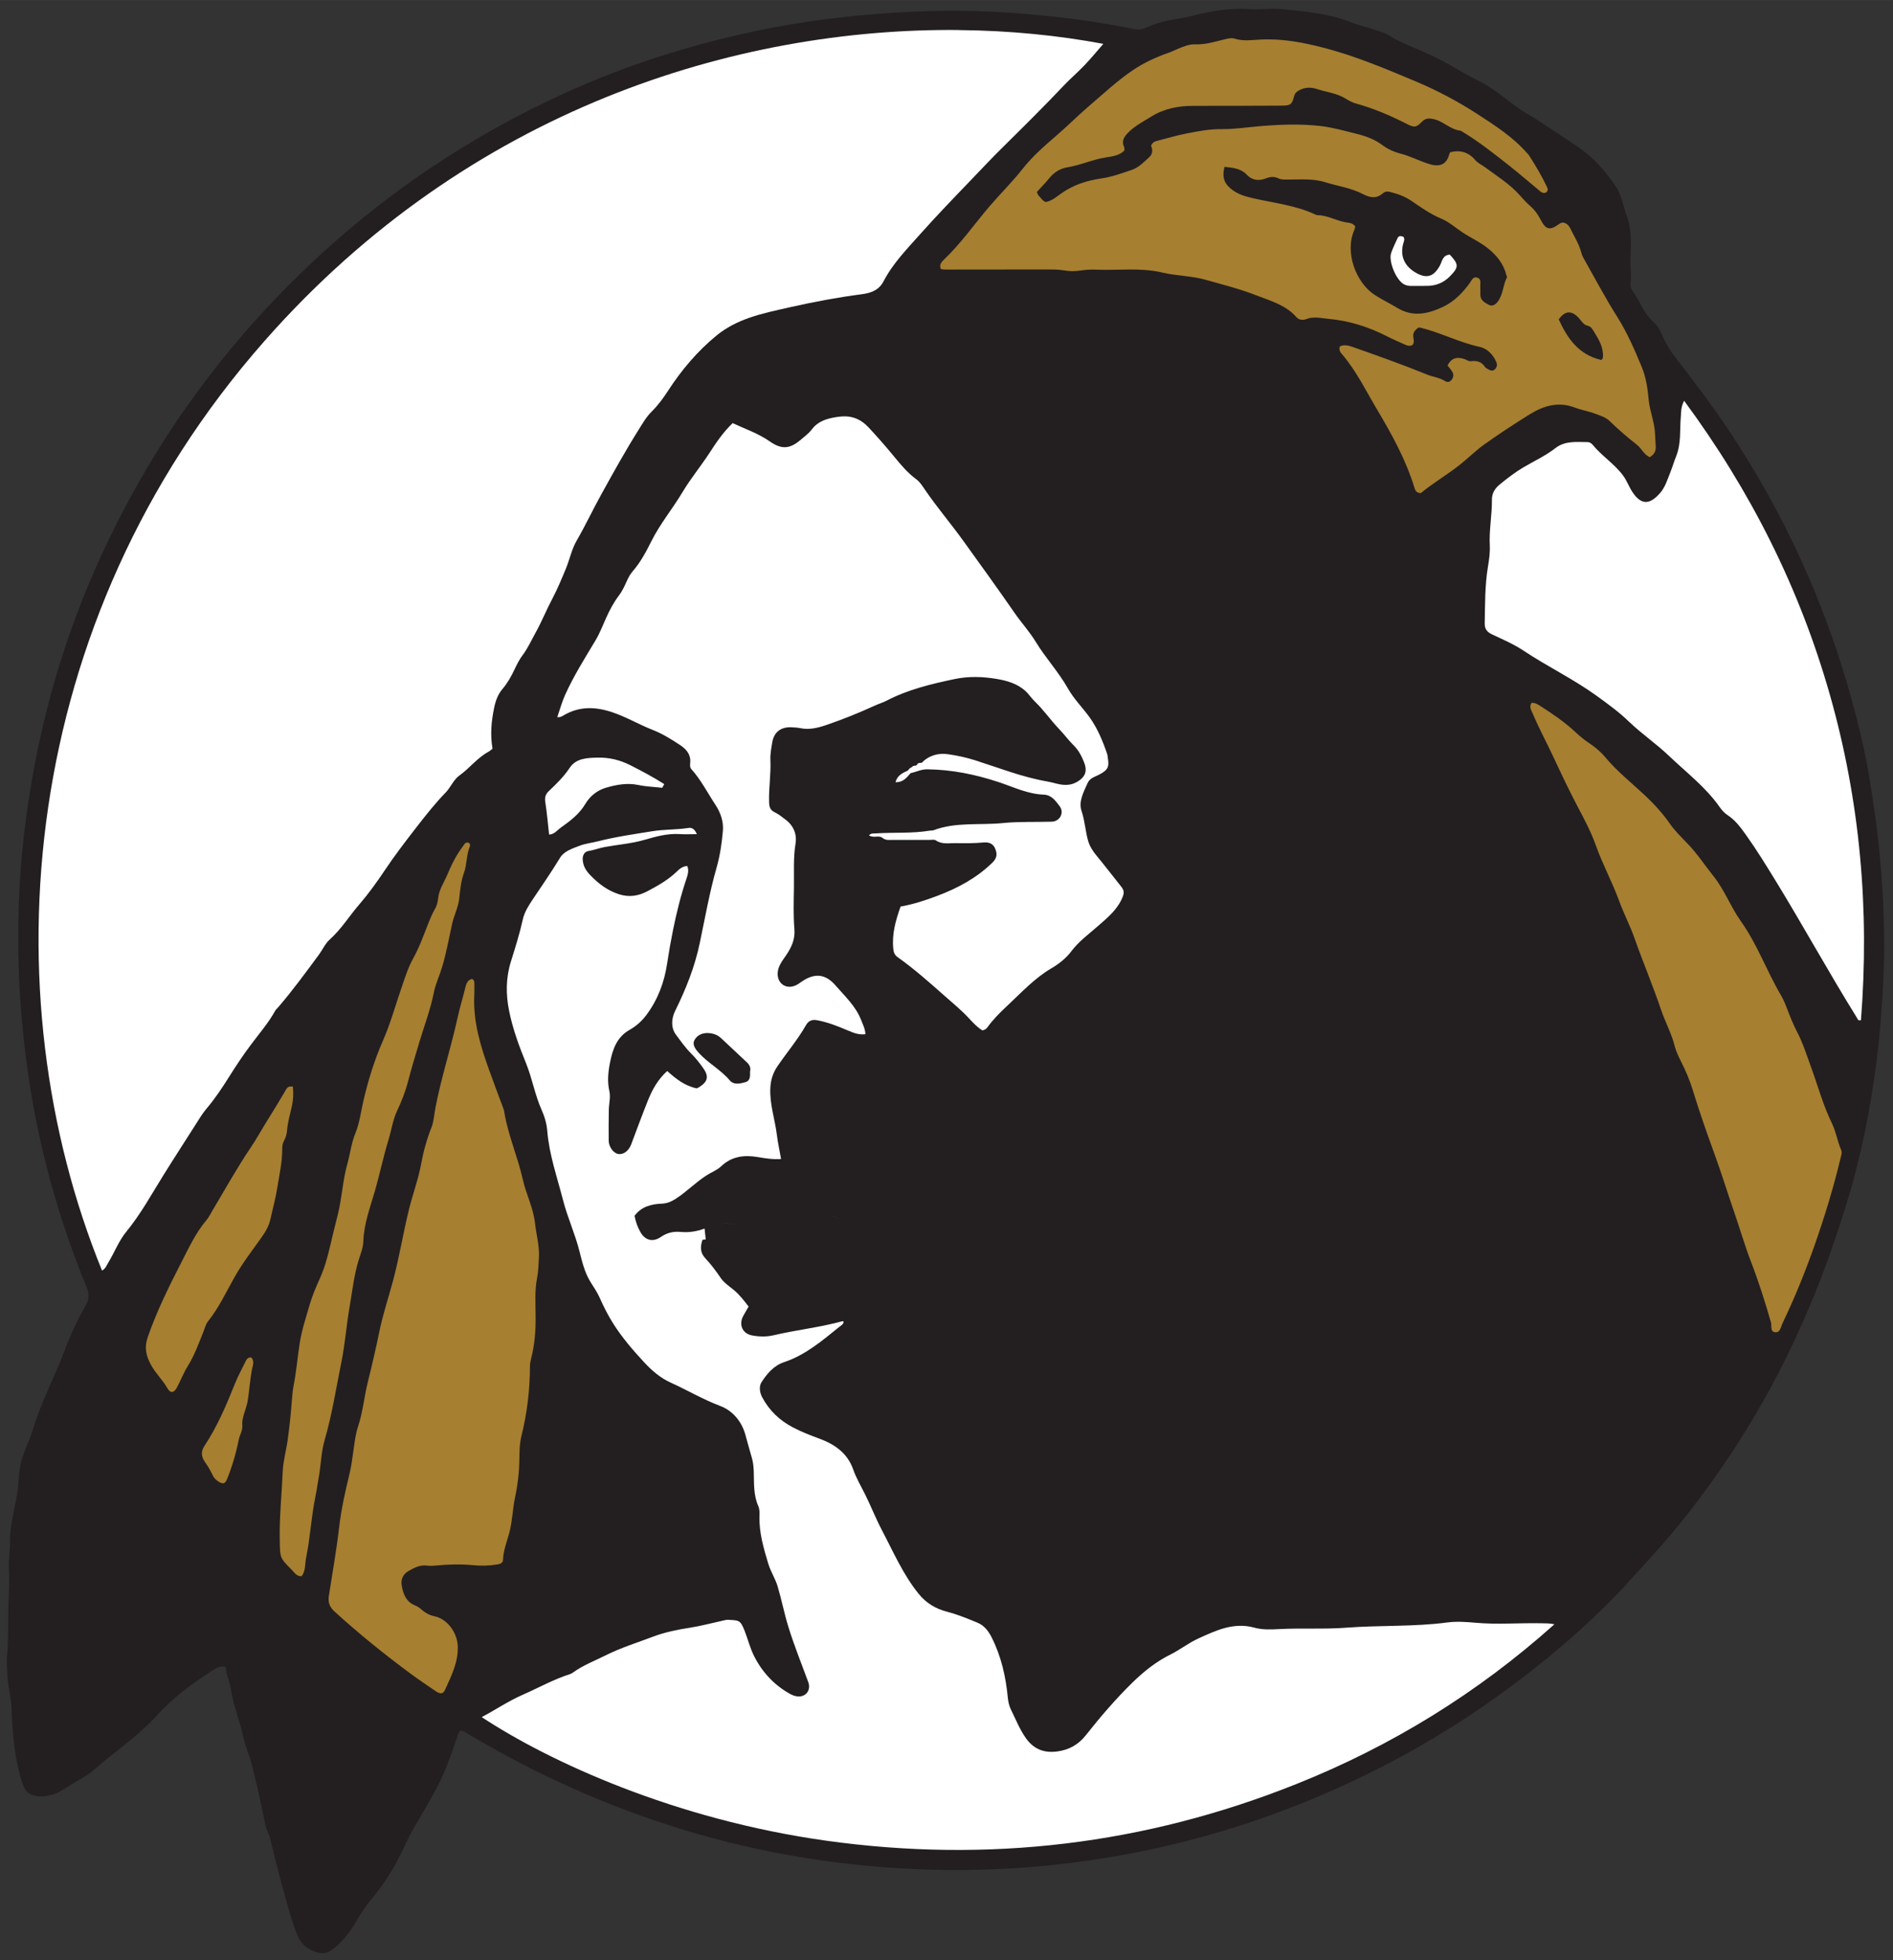
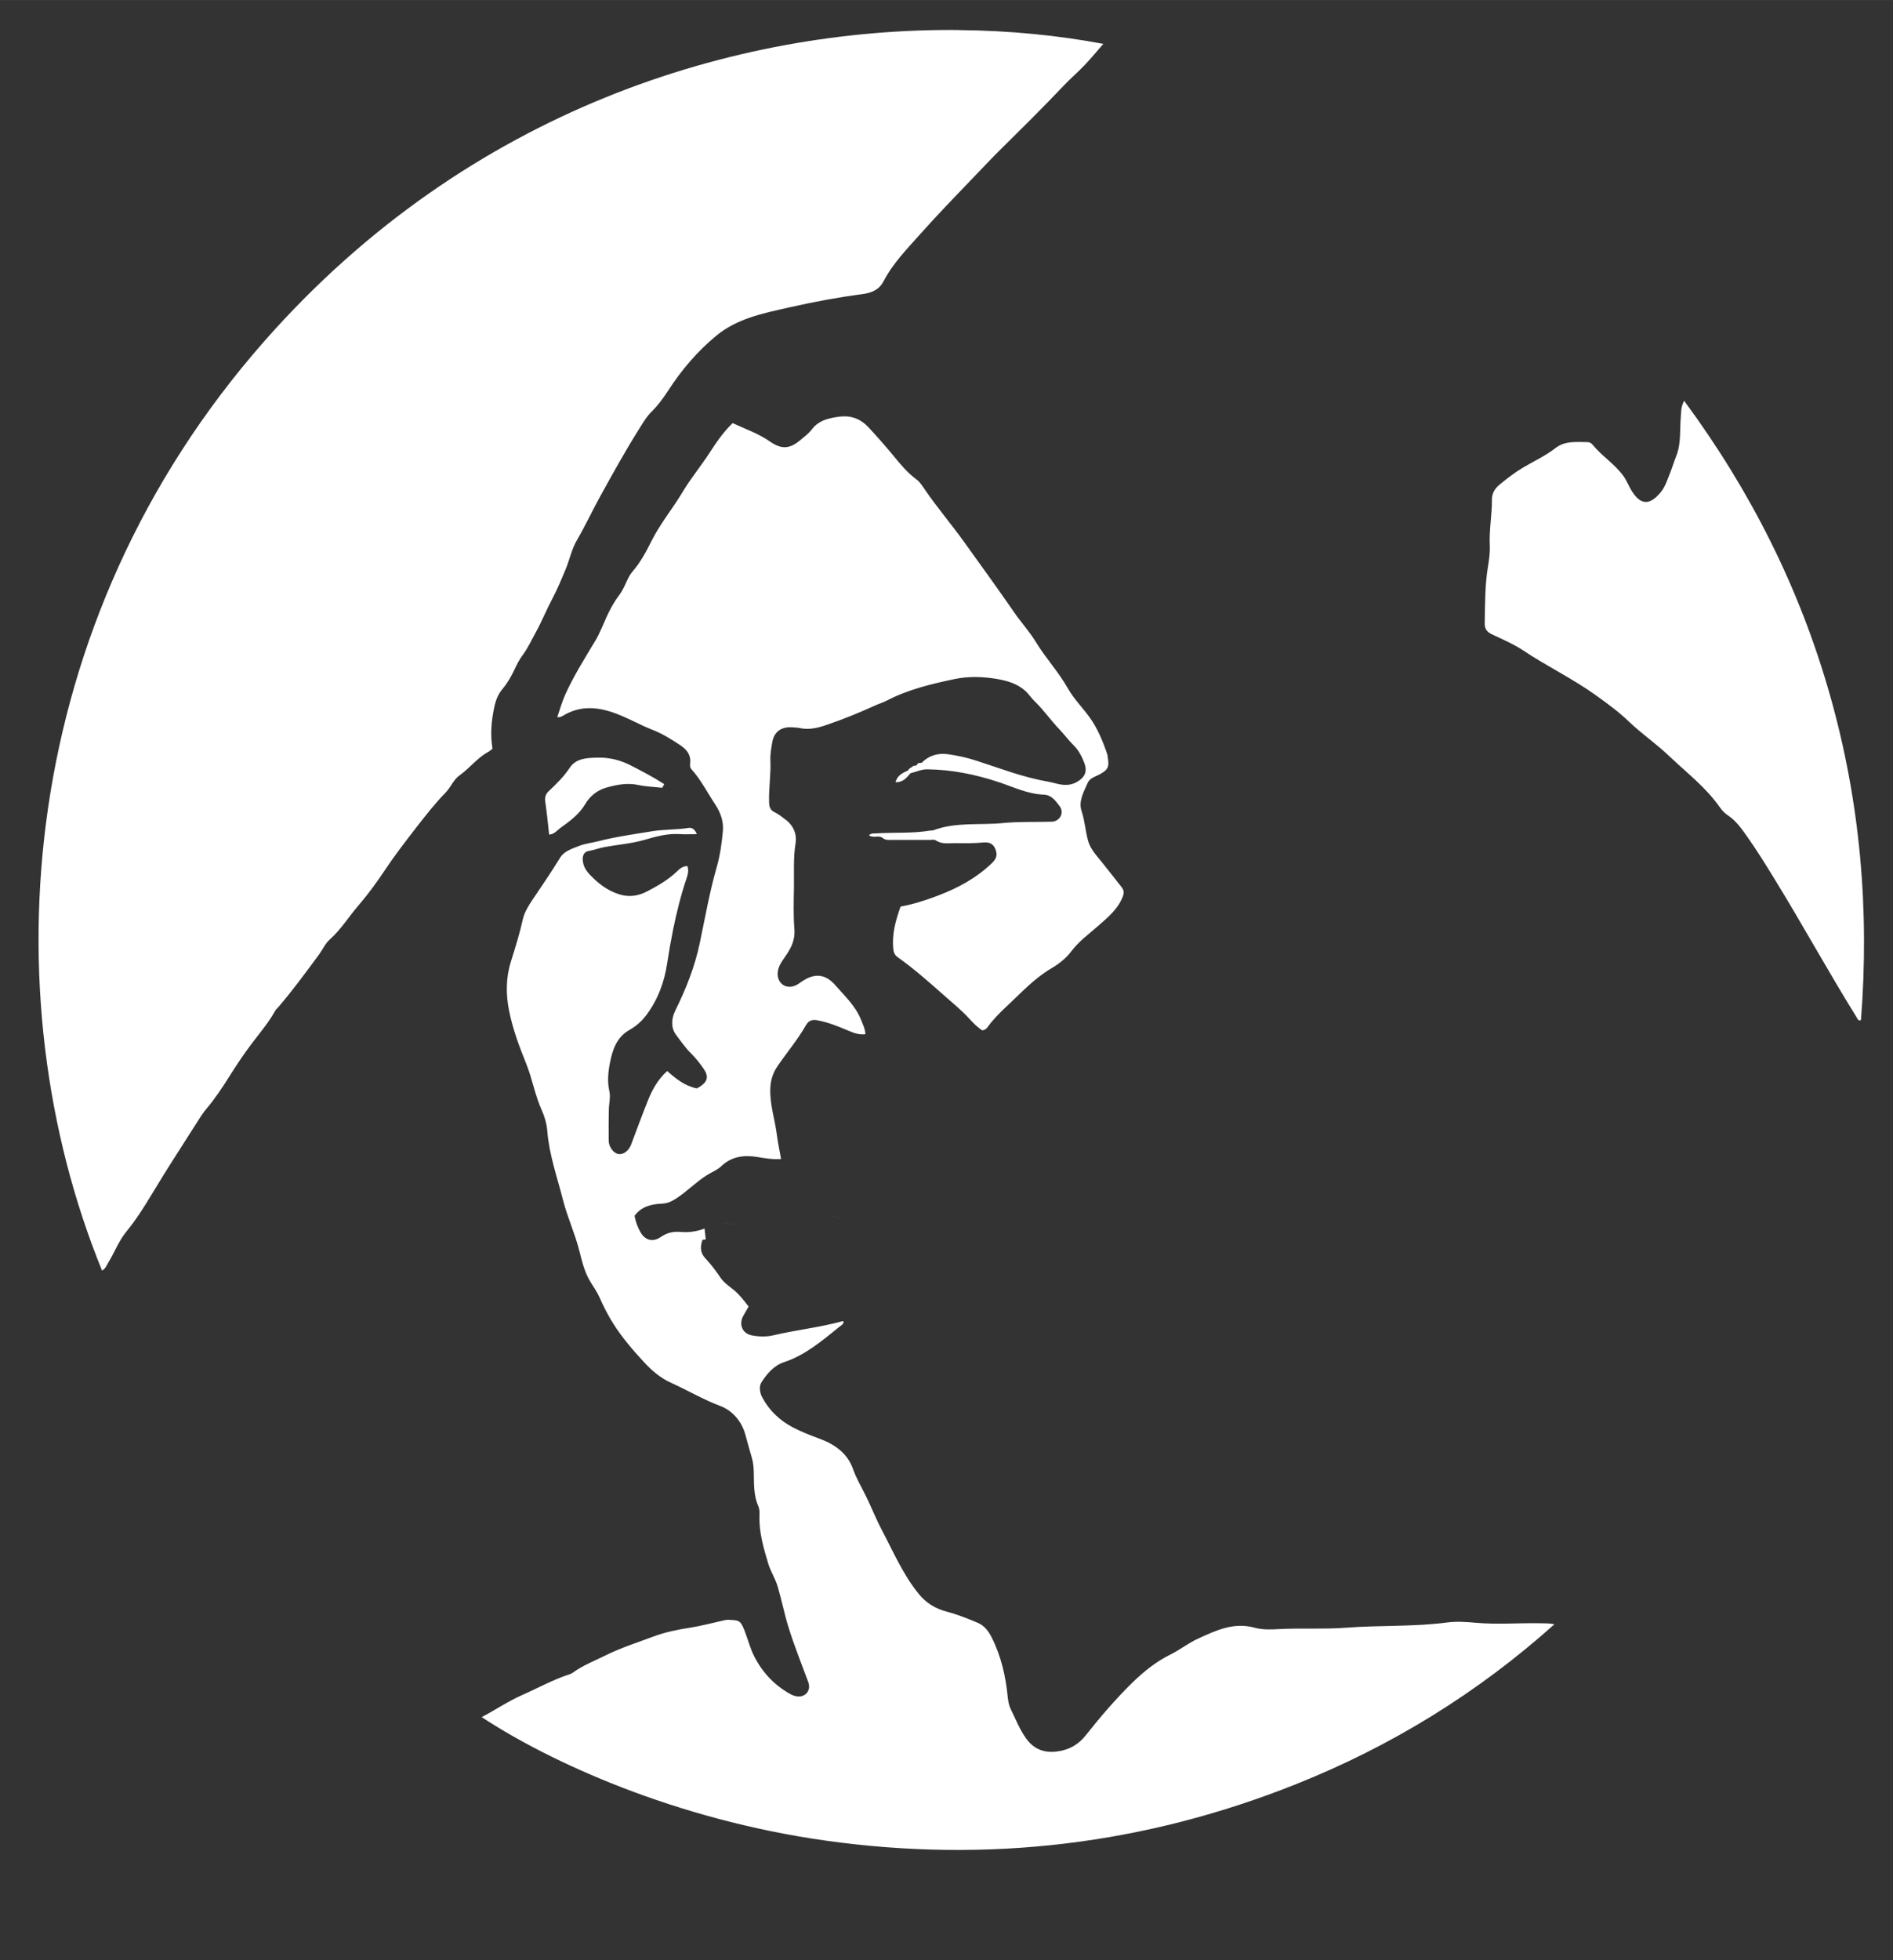
<svg xmlns="http://www.w3.org/2000/svg" height="250.46" viewBox="0 0 242 250.455" width="242">
  <rect x="0" y="0" width="242" height="250.455" fill="#333333" stroke="none" />
  <g transform="matrix(1.25 0 0 -1.25 -324.23 265.94)">
    <g transform="matrix(2.149 0 0 2.149 -407.64 -127.71)">
-       <path d="m399.68 119.24c0.257-1.996 0.383-4 0.374-6.007-0.006-1.18-0.082-2.359-0.178-3.536-0.196-2.388-0.597-4.741-1.194-7.059-0.286-1.114-0.643-2.207-1.014-3.297-0.451-1.331-0.969-2.632-1.536-3.913-1.52-3.421-3.464-6.586-5.817-9.493-0.564-0.699-1.17-1.366-1.774-2.033-0.546-0.599-1.087-1.204-1.664-1.773-1.809-1.791-3.78-3.392-5.876-4.839-2.12-1.464-4.356-2.721-6.698-3.791-3.36-1.534-6.855-2.643-10.493-3.299-3.05-0.551-6.123-0.789-9.218-0.695-3.97 0.122-7.868 0.732-11.677 1.895-3.606 1.099-7.018 2.63-10.255 4.559-0.111 0.067-0.214 0.159-0.355 0.154-0.1-0.063-0.114-0.167-0.148-0.265-0.295-0.894-0.615-1.781-1.068-2.611-0.333-0.608-0.682-1.205-1.033-1.802-0.277-0.472-0.477-0.98-0.734-1.462-0.364-0.684-0.787-1.316-1.279-1.906-0.266-0.32-0.49-0.664-0.697-1.022-0.297-0.514-0.658-0.976-1.138-1.338-0.229-0.17-0.442-0.23-0.73-0.141-0.475 0.144-0.788 0.411-0.967 0.884-0.285 0.746-0.484 1.515-0.695 2.282-0.201 0.74-0.388 1.483-0.567 2.228-0.054 0.231-0.178 0.43-0.228 0.665-0.201 0.963-0.408 1.928-0.652 2.882-0.113 0.439-0.307 0.861-0.403 1.308-0.161 0.762-0.472 1.484-0.586 2.261-0.052 0.358-0.224 0.695-0.25 1.059-0.236 0.083-0.41-0.024-0.563-0.12-0.974-0.616-1.899-1.287-2.686-2.15-0.564-0.617-1.216-1.161-1.88-1.678-0.349-0.272-0.695-0.549-1.026-0.843-0.39-0.348-0.85-0.586-1.292-0.852-0.275-0.167-0.528-0.372-0.861-0.438-0.22-0.045-0.423-0.091-0.652-0.056-0.427 0.065-0.571 0.196-0.706 0.595-0.396 1.172-0.477 2.383-0.529 3.605-0.02 0.497-0.157 0.987-0.189 1.488-0.022 0.353-0.049 0.702-0.016 1.053 0.074 0.78 0.031 1.562 0.057 2.34 0.022 0.59 0.063 1.176 0.022 1.769-0.027 0.405 0.067 0.819 0.058 1.233-0.021 0.889 0.282 1.732 0.379 2.604 0.033 0.318 0.042 0.64 0.096 0.958 0.111 0.648 0.438 1.216 0.623 1.835 0.388 1.286 1.031 2.469 1.499 3.722 0.277 0.749 0.619 1.464 1.011 2.157 0.153 0.272 0.168 0.524 0.042 0.832-1.218 2.974-2.113 6.042-2.641 9.216-0.242 1.455-0.412 2.917-0.516 4.392-0.124 1.783-0.135 3.567-0.044 5.35 0.118 2.287 0.43 4.551 0.902 6.793 0.647 3.074 1.615 6.042 2.915 8.902 1.164 2.561 2.55 4.996 4.175 7.295 1.316 1.861 2.763 3.612 4.347 5.247 2.61 2.697 5.504 5.043 8.708 7.007 3.038 1.862 6.24 3.355 9.635 4.423 2.314 0.729 4.669 1.274 7.072 1.618 1.696 0.242 3.401 0.388 5.112 0.454 1.36 0.054 2.723 0.035 4.077-0.051 2.047-0.13 4.083-0.376 6.096-0.788 0.211-0.042 0.39-0.018 0.594 0.074 0.48 0.222 0.996 0.34 1.523 0.42 0.419 0.063 0.829 0.188 1.247 0.273 0.701 0.146 1.403 0.231 2.126 0.183 0.512-0.035 1.033 0.05 1.541-0.002 1.106-0.112 2.229-0.203 3.268-0.613 0.555-0.218 1.135-0.329 1.684-0.553 0.168-0.068 0.296-0.187 0.453-0.266 0.39-0.2 0.796-0.36 1.198-0.532 0.652-0.278 1.279-0.607 1.885-0.974 0.364-0.222 0.756-0.394 1.129-0.605 0.595-0.334 1.105-0.782 1.656-1.174 0.255-0.181 0.525-0.327 0.788-0.491 0.671-0.425 1.325-0.874 1.987-1.311 0.741-0.488 1.33-1.149 1.833-1.889 0.309-0.454 0.375-0.985 0.556-1.48 0.233-0.641 0.185-1.307 0.161-1.961-0.015-0.412 0.058-0.823 0-1.235-0.02-0.146 0.074-0.286 0.157-0.408 0.316-0.462 0.498-1.011 0.943-1.392 0.286-0.244 0.388-0.614 0.556-0.935 0.109-0.209 0.226-0.413 0.37-0.599 0.532-0.688 1.059-1.381 1.577-2.081 0.728-0.989 1.406-2.006 2.044-3.052 2.46-4.028 4.214-8.345 5.303-12.935 0.334-1.406 0.56-2.835 0.746-4.269" fill="#231f20" />
-       <path d="m72.748 1.756c-0.101 0.011-0.207 0.036-0.309 0.061-0.57 0.136-1.133 0.319-1.727 0.295-0.386-0.014-0.719 0.135-1.059 0.273-0.17 0.069-0.333 0.157-0.506 0.217-0.77 0.266-1.502 0.601-2.178 1.06-0.948 0.646-1.781 1.433-2.652 2.174-0.64 0.55-1.232 1.151-1.875 1.701-0.711 0.613-1.431 1.24-2.006 1.973-0.615 0.781-1.324 1.475-1.969 2.228-0.904 1.058-1.703 2.212-2.721 3.178-0.142 0.136-0.288 0.301-0.18 0.555 0.081 0.01 0.17 0.031 0.258 0.031 1.994-0.001 3.987-0.006 5.982-0.006 0.35 0 0.706-0.006 1.049 0.051 0.335 0.059 0.668 0.066 0.992 0.016 0.314-0.046 0.622-0.071 0.934-0.055 1.321 0.058 2.651-0.139 3.969 0.174 0.85 0.203 1.738 0.188 2.594 0.436 0.985 0.282 1.98 0.526 2.936 0.898 0.864 0.338 1.794 0.579 2.445 1.322 0.155 0.174 0.4 0.18 0.574 0.111 0.436-0.175 0.879-0.055 1.293-0.02 1.235 0.109 2.415 0.476 3.523 1.045 0.343 0.177 0.7 0.324 1.051 0.486 0.155 0.071 0.31 0.116 0.469 0.018 0.128-0.176 0.033-0.361 0.031-0.541 0-0.234 0.147-0.365 0.309-0.482 0.046 0 0.083-0.008 0.119 0.002 1.198 0.289 2.299 0.877 3.512 1.139 0.453 0.096 0.801 0.442 1 0.895 0.081 0.182 0.035 0.332-0.09 0.451-0.126 0.12-0.279 0.055-0.41-0.021-0.062-0.037-0.135-0.075-0.174-0.133-0.198-0.301-0.479-0.382-0.816-0.338-0.159 0.021-0.278-0.087-0.414-0.131-0.476-0.152-0.783-0.029-0.994 0.387 0.098 0.128 0.212 0.25 0.293 0.393 0.084 0.155 0.063 0.319-0.057 0.465-0.114 0.141-0.256 0.149-0.393 0.064-0.335-0.211-0.732-0.244-1.088-0.393-1.433-0.584-2.894-1.1-4.352-1.615-0.264-0.092-0.554-0.184-0.812-0.043-0.069 0.245 0.06 0.372 0.164 0.494 0.839 0.991 1.404 2.162 2.061 3.266 0.885 1.484 1.72 3.001 2.227 4.67 0.046 0.152 0.118 0.27 0.363 0.289 0.714-0.59 1.557-1.082 2.322-1.685 0.507-0.398 0.965-0.862 1.49-1.234 0.871-0.619 1.766-1.204 2.672-1.768 0.824-0.511 1.705-0.775 2.68-0.402 0.393 0.15 0.82 0.218 1.215 0.365 0.305 0.115 0.633 0.212 0.873 0.449 0.511 0.504 1.06 0.964 1.619 1.408 0.273 0.22 0.406 0.576 0.754 0.729 0.245-0.15 0.374-0.347 0.355-0.639-0.02-0.294-0.028-0.589-0.051-0.883-0.051-0.646-0.309-1.248-0.369-1.893-0.062-0.66-0.154-1.326-0.408-1.938-0.43-1.036-0.873-2.061-1.48-3.019-0.716-1.133-1.343-2.325-2.004-3.494-0.062-0.111-0.1-0.235-0.135-0.357-0.129-0.487-0.411-0.903-0.621-1.352-0.079-0.164-0.219-0.352-0.451-0.375-0.04 0.006-0.079 0.015-0.119 0.02-0.046 0.03-0.095 0.056-0.139 0.086-0.525 0.376-0.761 0.321-1.066-0.268-0.165-0.315-0.359-0.592-0.627-0.824-0.209-0.182-0.4-0.384-0.58-0.594-0.608-0.7-1.395-1.18-2.127-1.723-0.189-0.139-0.415-0.237-0.57-0.422-0.4-0.471-0.898-0.598-1.473-0.459-0.029 0.05-0.054 0.081-0.061 0.113-0.151 0.601-0.547 0.778-1.133 0.609-0.603-0.174-1.155-0.477-1.76-0.635-0.4-0.102-0.769-0.269-1.096-0.514-0.469-0.349-1.006-0.538-1.562-0.674-0.691-0.171-1.375-0.367-2.094-0.453-1.196-0.138-2.39-0.092-3.584 0.004-0.767 0.062-1.53 0.188-2.307 0.18-0.7-0.01-1.391 0.121-2.074 0.254-0.594 0.113-1.175 0.291-1.762 0.441-0.144 0.036-0.282 0.081-0.371 0.295 0.097 0.207 0.118 0.465-0.099 0.669-0.324 0.297-0.633 0.627-1.061 0.769-0.591 0.201-1.178 0.414-1.805 0.504-0.841 0.122-1.637 0.372-2.353 0.875-0.291 0.203-0.582 0.462-0.949 0.527-0.194-0.076-0.283-0.251-0.418-0.377-0.048-0.046-0.064-0.126-0.107-0.221 0.26-0.286 0.529-0.561 0.771-0.857 0.275-0.333 0.646-0.545 1.033-0.607 0.786-0.125 1.51-0.467 2.295-0.59 0.384-0.06 0.807-0.109 1.103-0.406 0-0.081 0.017-0.148-0.004-0.191-0.161-0.355-0.052-0.582 0.223-0.867 0.411-0.42 0.915-0.673 1.397-0.971 0.757-0.471 1.598-0.631 2.481-0.631 1.756 0 3.511-0.004 5.266-0.014 0.516 0 0.617-0.072 0.732-0.543 0.046-0.18 0.135-0.273 0.295-0.363 0.351-0.199 0.725-0.195 1.072-0.08 0.57 0.19 1.185 0.244 1.717 0.576 0.175 0.111 0.372 0.221 0.592 0.281 1.051 0.291 2.048 0.715 3.019 1.209 0.46 0.236 0.562 0.234 0.918-0.125 0.196-0.196 0.373-0.213 0.641-0.164 0.613 0.109 1.038 0.641 1.664 0.701 1.045 0.618 1.991 1.372 2.941 2.121 0.605 0.479 1.187 0.986 1.783 1.478 0.028 0.025 0.055 0.048 0.088 0.064 0.087 0.044 0.184 0.058 0.266 0.004 0.11-0.069 0.115-0.196 0.066-0.295-0.319-0.68-0.703-1.32-1.111-1.951-0.02-0.03-0.052-0.053-0.078-0.08-0.834-0.954-1.891-1.637-2.936-2.314-1.171-0.76-2.412-1.42-3.705-1.963-1.764-0.738-3.527-1.486-5.379-1.973-1.258-0.33-2.531-0.581-3.86-0.51-0.495 0.025-1.019 0.107-1.527-0.055-0.091-0.029-0.19-0.031-0.291-0.02zm17.959 39.508c-0.164 0.242-0.01 0.449 0.082 0.664 0.357 0.848 0.797 1.658 1.188 2.492 0.476 1.016 0.954 2.034 1.478 3.027 0.395 0.749 0.793 1.49 1.078 2.295 0.399 1.125 0.976 2.176 1.385 3.301 0.273 0.752 0.657 1.478 0.92 2.231 0.5 1.421 1.09 2.809 1.572 4.236 0.247 0.729 0.623 1.403 0.811 2.156 0.081 0.314 0.226 0.618 0.373 0.912 0.274 0.54 0.516 1.097 0.691 1.672 0.393 1.285 0.835 2.552 1.295 3.811 0.419 1.141 0.772 2.299 1.17 3.447 0.343 0.989 0.632 1.999 1.008 2.977 0.458 1.185 0.84 2.395 1.191 3.615 0.06 0.206-0.069 0.565 0.268 0.584 0.285 0.018 0.316-0.316 0.412-0.521 0.726-1.514 1.357-3.066 1.914-4.648 0.61-1.74 1.147-3.499 1.572-5.293 0.033-0.129 0.067-0.244 0.01-0.373-0.225-0.506-0.296-1.065-0.541-1.566-0.529-1.073-0.837-2.23-1.246-3.348-0.259-0.708-0.483-1.432-0.832-2.102-0.215-0.41-0.387-0.835-0.551-1.264-0.12-0.31-0.239-0.625-0.406-0.91-0.851-1.436-1.407-3.029-2.387-4.406-0.603-0.845-0.963-1.847-1.623-2.672-0.517-0.645-0.965-1.338-1.545-1.94-0.365-0.381-0.755-0.752-1.062-1.195-0.432-0.621-0.95-1.185-1.5-1.699-0.794-0.741-1.648-1.417-2.348-2.258-0.285-0.339-0.627-0.618-1.002-0.865-0.289-0.191-0.554-0.425-0.809-0.66-0.626-0.58-1.329-1.052-2.043-1.512-0.151-0.098-0.313-0.199-0.523-0.188zm-63.271 8.303c-0.182-0.019-0.232 0.138-0.318 0.25-0.395 0.52-0.678 1.106-0.926 1.697-0.185 0.436-0.469 0.846-0.525 1.33-0.028 0.242-0.068 0.459-0.195 0.674-0.147 0.25-0.262 0.521-0.369 0.791-0.291 0.726-0.544 1.469-0.928 2.152-0.325 0.585-0.511 1.219-0.729 1.848-0.346 1.008-0.627 2.031-1.057 3.014-0.511 1.16-0.888 2.369-1.174 3.609-0.15 0.645-0.226 1.313-0.479 1.928-0.242 0.586-0.306 1.213-0.475 1.815-0.275 0.975-0.319 1.993-0.559 2.975-0.161 0.661-0.332 1.318-0.484 1.98-0.144 0.624-0.32 1.246-0.586 1.84-0.231 0.517-0.46 1.038-0.617 1.588-0.217 0.757-0.469 1.497-0.59 2.287-0.13 0.834-0.198 1.681-0.361 2.512-0.069 0.351-0.091 0.728-0.121 1.096-0.055 0.711-0.136 1.424-0.232 2.133-0.084 0.62-0.265 1.231-0.293 1.853-0.059 1.379-0.208 2.756-0.178 4.143 0.021 1.005-0.004 1.011 0.713 1.725 0.16 0.163 0.289 0.4 0.59 0.381 0.249-0.328 0.189-0.738 0.266-1.105 0.247-1.19 0.301-2.408 0.547-3.598 0.081-0.395 0.136-0.798 0.207-1.193 0.129-0.744 0.143-1.503 0.355-2.231 0.439-1.502 0.672-3.05 0.984-4.58 0.224-1.093 0.303-2.215 0.494-3.314 0.16-0.921 0.258-1.859 0.533-2.76 0.114-0.367 0.272-0.743 0.283-1.119 0.035-1.049 0.403-2.024 0.688-3.004 0.291-1.008 0.502-2.035 0.807-3.037 0.177-0.58 0.263-1.199 0.518-1.74 0.261-0.551 0.485-1.119 0.635-1.691 0.207-0.8 0.446-1.588 0.684-2.381 0.294-0.978 0.663-1.938 0.861-2.945 0.104-0.526 0.342-1.01 0.494-1.522 0.256-0.848 0.404-1.716 0.598-2.576 0.114-0.504 0.359-0.969 0.418-1.484 0.055-0.514 0.1-1.024 0.277-1.514 0.19-0.515 0.142-1.089 0.359-1.602 0.03-0.076 0.007-0.184-0.115-0.223zm0.248 8.109c-0.312 0.065-0.37 0.364-0.428 0.609-0.134 0.555-0.308 1.1-0.428 1.652-0.393 1.812-0.977 3.578-1.328 5.4-0.076 0.398-0.094 0.816-0.24 1.185-0.289 0.724-0.484 1.46-0.625 2.225-0.166 0.885-0.486 1.738-0.703 2.611-0.344 1.39-0.571 2.813-0.936 4.197-0.273 1.03-0.617 2.041-0.832 3.09-0.203 0.991-0.431 1.976-0.676 2.957-0.224 0.894-0.301 1.818-0.592 2.693-0.152 0.458-0.204 0.934-0.271 1.41-0.069 0.471-0.126 0.949-0.24 1.414-0.251 1.035-0.484 2.068-0.609 3.133-0.159 1.367-0.4 2.729-0.613 4.09-0.061 0.376 0.025 0.66 0.322 0.934 1.446 1.319 2.967 2.543 4.537 3.707 0.49 0.36 0.996 0.703 1.5 1.043 0.273 0.182 0.433 0.169 0.547-0.078 0.376-0.836 0.804-1.655 0.758-2.623-0.034-0.785-0.619-1.598-1.389-1.758-0.29-0.06-0.515-0.185-0.725-0.363-0.13-0.109-0.254-0.213-0.414-0.275-0.556-0.212-0.73-0.716-0.809-1.221-0.049-0.318 0.072-0.64 0.418-0.836 0.344-0.194 0.674-0.368 1.09-0.316 0.18 0.024 0.37 0.015 0.553-0.004 0.728-0.071 1.456-0.09 2.186-0.02 0.476 0.044 0.955 0.038 1.432-0.041 0.177-0.028 0.343-0.079 0.352-0.283 0.021-0.559 0.234-1.076 0.375-1.607 0.185-0.698 0.196-1.418 0.344-2.119 0.158-0.743 0.244-1.488 0.254-2.248 0.006-0.46 0.01-0.932 0.121-1.373 0.339-1.365 0.504-2.745 0.508-4.15 0-0.169 0.035-0.327 0.076-0.488 0.206-0.809 0.269-1.626 0.262-2.465-0.006-0.77-0.062-1.546 0.088-2.314 0.076-0.395 0.085-0.805 0.107-1.209 0.041-0.686-0.158-1.348-0.23-2.022-0.094-0.906-0.526-1.717-0.725-2.6-0.3-1.34-0.864-2.613-1.098-3.975-0.011-0.074-0.022-0.147-0.047-0.217-0.28-0.755-0.567-1.508-0.84-2.269-0.526-1.452-0.979-2.919-0.906-4.494 0.011-0.223 0.011-0.444 0.006-0.666-0.003-0.104 0.022-0.224-0.131-0.316zm-10.869 6.404c-0.167 0.046-0.223 0.216-0.289 0.326-0.326 0.554-0.662 1.107-1.002 1.648-0.346 0.551-0.661 1.133-1.031 1.678-0.795 1.173-1.479 2.416-2.209 3.631-0.134 0.22-0.242 0.463-0.406 0.656-0.64 0.755-1.05 1.652-1.494 2.514-0.738 1.438-1.455 2.883-1.99 4.422-0.229 0.654-0.103 1.136 0.18 1.658 0.27 0.504 0.699 0.899 0.982 1.4 0.18 0.316 0.395 0.283 0.568-0.047 0.224-0.425 0.397-0.878 0.65-1.283 0.395-0.63 0.639-1.327 0.916-2.008 0.09-0.22 0.132-0.449 0.287-0.646 0.642-0.806 1.078-1.744 1.58-2.635 0.474-0.841 1.064-1.594 1.615-2.375 0.241-0.339 0.429-0.675 0.518-1.08 0.131-0.61 0.304-1.213 0.4-1.83 0.122-0.777 0.303-1.553 0.297-2.348 0-0.168 0.029-0.316 0.111-0.473 0.095-0.174 0.156-0.381 0.172-0.578 0.041-0.497 0.177-0.974 0.287-1.455 0.089-0.381 0.104-0.76 0.064-1.174-0.084-0.018-0.152-0.017-0.207-0.002zm-2.266 16.104c-0.169-0.016-0.26 0.068-0.32 0.189-0.215 0.448-0.459 0.879-0.646 1.346-0.512 1.28-1.051 2.555-1.816 3.711-0.242 0.365-0.185 0.665 0.02 0.963 0.181 0.259 0.339 0.525 0.471 0.807 0.065 0.139 0.166 0.242 0.291 0.328 0.289 0.205 0.434 0.193 0.559-0.121 0.302-0.754 0.534-1.532 0.689-2.326 0.055-0.291 0.241-0.542 0.215-0.852-0.025-0.319 0.075-0.619 0.174-0.916 0.069-0.211 0.13-0.425 0.162-0.643 0.084-0.583 0.126-1.171 0.234-1.754 0.044-0.229 0.172-0.499-0.031-0.732z" transform="matrix(.8 0 0 -.8 310.71 158.01)" fill="#a67f31" />
      <path d="m56.65 1.26c-13.163-0.128-29.127 4.644-41.32 18.492-14.731 16.727-16.367 38.823-9.662 55.266 0.22-0.125 0.268-0.312 0.365-0.467 0.379-0.61 0.625-1.299 1.088-1.857 0.842-1.029 1.48-2.193 2.178-3.316 0.659-1.06 1.342-2.104 2.01-3.16 0.177-0.282 0.353-0.567 0.566-0.818 0.516-0.608 0.953-1.268 1.373-1.938 0.414-0.659 0.844-1.301 1.31-1.92 0.487-0.647 1.018-1.262 1.414-1.978 0.041-0.076 0.12-0.135 0.178-0.205 0.861-1.002 1.64-2.068 2.424-3.131 0.217-0.294 0.369-0.65 0.633-0.887 0.694-0.621 1.174-1.414 1.775-2.107 0.537-0.621 1.021-1.295 1.482-1.982 0.591-0.887 1.243-1.736 1.895-2.576 0.555-0.715 1.113-1.426 1.742-2.072 0.311-0.321 0.472-0.771 0.836-1.029 0.603-0.43 1.049-1.04 1.709-1.398 0.095-0.051 0.176-0.132 0.25-0.189-0.147-0.865-0.063-1.665 0.104-2.465 0.086-0.406 0.227-0.777 0.498-1.096 0.289-0.339 0.505-0.724 0.697-1.129 0.141-0.297 0.29-0.601 0.488-0.865 0.314-0.416 0.522-0.886 0.773-1.336 0.37-0.664 0.647-1.366 1.002-2.031 0.302-0.573 0.547-1.163 0.795-1.76 0.234-0.564 0.351-1.177 0.656-1.699 0.52-0.894 0.954-1.832 1.455-2.732 0.721-1.306 1.443-2.607 2.238-3.871 0.235-0.375 0.455-0.758 0.773-1.07 0.371-0.365 0.675-0.781 0.957-1.215 0.806-1.244 1.755-2.367 2.902-3.305 0.574-0.469 1.24-0.802 1.94-1.045 0.799-0.279 1.628-0.447 2.455-0.635 1.403-0.316 2.817-0.581 4.238-0.766 0.591-0.079 1.025-0.258 1.295-0.775 0.56-1.074 1.405-1.928 2.195-2.818 0.969-1.085 1.98-2.135 2.99-3.184 0.626-0.649 1.244-1.313 1.887-1.945 1.234-1.218 2.465-2.436 3.656-3.693 0.393-0.414 0.83-0.785 1.223-1.199 0.403-0.422 0.773-0.873 1.119-1.27-2.659-0.5-5.546-0.791-8.584-0.82zm43.131 22.045c-0.198 0.389-0.172 0.664-0.195 0.938-0.069 0.785 0.029 1.593-0.273 2.348-0.131 0.326-0.231 0.665-0.359 0.988-0.171 0.425-0.307 0.884-0.617 1.228-0.491 0.55-1.029 0.831-1.625-0.07-0.212-0.32-0.334-0.683-0.562-0.99-0.52-0.7-1.272-1.167-1.82-1.84-0.072-0.087-0.182-0.145-0.289-0.145-0.656-0.003-1.336-0.092-1.908 0.352-0.588 0.455-1.257 0.766-1.895 1.139-0.512 0.3-0.976 0.661-1.434 1.035-0.292 0.242-0.458 0.525-0.455 0.902 0.007 0.902-0.173 1.799-0.127 2.709 0.021 0.42-0.038 0.847-0.109 1.266-0.185 1.116-0.17 2.238-0.193 3.363-0.006 0.365 0.156 0.534 0.447 0.67 0.632 0.297 1.271 0.571 1.861 0.961 1.409 0.94 2.946 1.674 4.328 2.67 0.676 0.487 1.353 0.981 1.94 1.547 0.762 0.73 1.631 1.319 2.391 2.045 1.038 0.989 2.19 1.861 3.022 3.055 0.125 0.179 0.285 0.348 0.465 0.467 0.46 0.302 0.781 0.741 1.084 1.166 0.629 0.88 1.197 1.805 1.764 2.727 1.649 2.688 3.164 5.457 4.83 8.135 0.052 0.085 0.075 0.222 0.25 0.152 0.515-6.553-0.048-13.007-1.85-19.342-1.8-6.329-4.705-12.11-8.668-17.475zm-49.904 0.928c-0.172-0.005-0.35 0.01-0.537 0.041-0.556 0.092-1.07 0.238-1.441 0.723-0.199 0.259-0.474 0.463-0.73 0.676-0.639 0.521-1.116 0.51-1.791 0.039-0.684-0.476-1.471-0.738-2.197-1.08-0.581 0.559-0.992 1.18-1.385 1.785-0.515 0.787-1.115 1.513-1.598 2.32-0.596 0.996-1.346 1.898-1.863 2.939-0.312 0.626-0.641 1.238-1.103 1.77-0.144 0.166-0.249 0.362-0.342 0.568-0.134 0.296-0.271 0.601-0.465 0.857-0.315 0.415-0.555 0.864-0.768 1.338-0.201 0.45-0.384 0.924-0.633 1.34-0.636 1.062-1.299 2.11-1.809 3.242-0.19 0.421-0.31 0.875-0.465 1.32 0.18 0.029 0.295-0.057 0.398-0.117 0.929-0.536 1.865-0.506 2.865-0.174 0.829 0.275 1.574 0.72 2.375 1.037 0.608 0.237 1.151 0.572 1.688 0.93 0.37 0.25 0.629 0.563 0.58 1.053-0.011 0.122-0.026 0.256 0.072 0.367 0.571 0.635 0.954 1.398 1.42 2.102 0.316 0.476 0.502 1.013 0.453 1.566-0.064 0.733-0.171 1.474-0.373 2.178-0.422 1.475-0.685 2.982-1 4.479-0.297 1.424-0.823 2.743-1.463 4.037-0.234 0.47-0.26 1.016 0.043 1.422 0.291 0.39 0.575 0.8 0.932 1.148 0.26 0.259 0.489 0.557 0.701 0.857 0.336 0.474 0.261 0.788-0.229 1.1-0.06 0.04-0.129 0.07-0.168 0.088-0.713-0.147-1.241-0.574-1.756-1.031-0.569 0.515-0.901 1.131-1.16 1.785-0.343 0.858-0.661 1.722-0.986 2.586-0.144 0.381-0.469 0.619-0.777 0.559-0.282-0.056-0.554-0.43-0.557-0.793-0.005-0.61-0.005-1.22 0.008-1.83 0.006-0.37 0.114-0.755 0.033-1.102-0.131-0.58-0.074-1.145 0.035-1.699 0.155-0.784 0.401-1.531 1.185-1.965 0.384-0.215 0.717-0.52 0.988-0.881 0.674-0.907 1.06-1.935 1.227-3.049 0.101-0.674 0.219-1.344 0.355-2.014 0.21-1.029 0.461-2.047 0.799-3.043 0.079-0.235 0.149-0.483 0.047-0.742-0.297 0.011-0.483 0.191-0.646 0.348-0.509 0.487-1.114 0.824-1.727 1.15-0.536 0.284-1.09 0.374-1.697 0.178-0.69-0.224-1.222-0.633-1.715-1.148-0.259-0.271-0.421-0.547-0.438-0.92-0.01-0.254 0.107-0.464 0.34-0.5 0.329-0.054 0.636-0.176 0.961-0.236 0.797-0.147 1.607-0.205 2.394-0.434 0.664-0.194 1.347-0.382 2.061-0.338 0.321 0.021 0.645 0.004 1.035 0.004-0.128-0.296-0.286-0.404-0.504-0.369-0.711 0.114-1.441 0.08-2.144 0.195-1.089 0.177-2.187 0.329-3.258 0.605-0.356 0.09-0.726 0.126-1.072 0.26-0.43 0.165-0.922 0.322-1.152 0.701-0.511 0.839-1.065 1.643-1.613 2.457-0.256 0.379-0.515 0.784-0.613 1.227-0.185 0.841-0.445 1.664-0.701 2.482-0.31 0.986-0.31 1.969-0.113 2.941 0.215 1.084 0.605 2.13 1.02 3.152 0.359 0.892 0.516 1.849 0.908 2.727 0.182 0.405 0.309 0.829 0.344 1.275 0.114 1.409 0.587 2.737 0.934 4.094 0.264 1.038 0.72 2.013 0.98 3.051 0.158 0.624 0.305 1.251 0.65 1.816 0.189 0.312 0.405 0.609 0.555 0.951 0.236 0.539 0.506 1.066 0.822 1.562 0.516 0.809 1.137 1.536 1.793 2.242 0.477 0.517 0.966 0.948 1.625 1.248 0.983 0.446 1.91 0.995 2.932 1.381 0.733 0.275 1.271 0.916 1.488 1.69 0.129 0.458 0.249 0.921 0.387 1.379 0.081 0.27 0.106 0.542 0.117 0.82 0.022 0.696-0.026 1.4 0.271 2.066 0.081 0.185 0.075 0.395 0.068 0.6-0.026 0.975 0.246 1.893 0.521 2.812 0.144 0.48 0.424 0.894 0.566 1.377 0.236 0.797 0.394 1.616 0.639 2.406 0.343 1.107 0.78 2.185 1.18 3.273 0.166 0.455-0.125 0.868-0.602 0.848-0.189-0.01-0.361-0.081-0.523-0.174-0.921-0.524-1.614-1.27-2.094-2.215-0.245-0.481-0.37-1.006-0.566-1.504-0.261-0.667-0.337-0.626-0.979-0.666-0.125-0.006-0.256 0.037-0.381 0.064-0.63 0.136-1.255 0.307-1.893 0.406-0.749 0.116-1.485 0.264-2.193 0.531-0.948 0.359-1.917 0.658-2.824 1.113-0.661 0.329-1.354 0.592-1.955 1.029-0.06 0.044-0.129 0.075-0.199 0.098-0.97 0.312-1.856 0.812-2.785 1.219-0.845 0.37-1.606 0.887-2.434 1.326 4.001 2.639 11.478 6.09 20.512 7.35 9.604 1.337 18.931 0.231 27.943-3.369 5.67-2.263 10.792-5.416 15.357-9.5-0.268-0.061-0.517-0.056-0.77-0.061-1.31-0.028-2.62 0.087-3.928-0.031-0.554-0.048-1.115-0.09-1.662-0.018-1.998 0.265-4.014 0.16-6.019 0.312-1.34 0.104-2.693 0.011-4.039 0.086-0.479 0.025-0.968 0.042-1.432-0.088-1.228-0.338-2.286 0.167-3.34 0.648-0.569 0.259-1.07 0.657-1.629 0.938-0.858 0.422-1.593 1.006-2.266 1.662-1.004 0.98-1.918 2.045-2.787 3.144-0.449 0.568-0.996 0.876-1.721 0.971-0.797 0.101-1.395-0.155-1.848-0.793-0.375-0.529-0.608-1.132-0.893-1.707-0.104-0.21-0.158-0.458-0.182-0.693-0.12-1.258-0.392-2.467-0.967-3.602-0.193-0.376-0.44-0.695-0.824-0.857-0.591-0.246-1.194-0.492-1.812-0.654-0.691-0.177-1.252-0.516-1.695-1.06-0.94-1.157-1.521-2.522-2.207-3.822-0.351-0.667-0.628-1.377-0.963-2.053-0.251-0.511-0.55-1.004-0.736-1.541-0.345-0.983-1.138-1.502-2.023-1.824-0.535-0.198-1.054-0.398-1.56-0.664-0.792-0.417-1.402-0.998-1.824-1.787-0.16-0.3-0.195-0.664-0.041-0.9 0.326-0.505 0.736-0.991 1.34-1.19 1.278-0.426 2.272-1.278 3.291-2.103 0.1-0.079 0.247-0.144 0.252-0.311-0.033-0.011-0.052-0.025-0.068-0.021-1.351 0.37-2.746 0.517-4.109 0.838-0.409 0.096-0.844 0.086-1.266 0.008-0.58-0.106-0.815-0.656-0.518-1.176 0.102-0.174 0.197-0.347 0.309-0.541-0.273-0.354-0.535-0.701-0.881-0.986-0.27-0.221-0.581-0.428-0.773-0.707-0.281-0.414-0.577-0.814-0.918-1.174-0.326-0.345-0.303-0.711-0.172-1.1 0.065-0.011 0.13-0.022 0.193-0.025h0.002l-0.07-0.645c-0.451 0.169-0.932 0.247-1.414 0.201-0.446-0.041-0.82 0.046-1.195 0.303-0.471 0.324-0.929 0.198-1.209-0.297-0.168-0.295-0.283-0.619-0.348-0.965 0.4-0.544 0.984-0.693 1.598-0.721 0.318-0.011 0.564-0.111 0.82-0.27 0.672-0.422 1.219-1.007 1.891-1.43 0.28-0.179 0.596-0.29 0.844-0.523 0.615-0.586 1.353-0.687 2.162-0.551 0.446 0.074 0.899 0.152 1.402 0.119-0.09-0.504-0.19-0.969-0.25-1.438-0.116-0.931-0.435-1.828-0.389-2.789 0.024-0.487 0.159-0.896 0.422-1.285 0.555-0.815 1.198-1.57 1.69-2.432 0.158-0.278 0.36-0.367 0.688-0.305 0.621 0.117 1.202 0.347 1.779 0.592 0.335 0.141 0.671 0.288 1.078 0.236-0.016-0.328-0.156-0.585-0.26-0.855-0.321-0.814-0.954-1.396-1.508-2.033-0.599-0.693-1.229-0.768-1.996-0.258-0.122 0.084-0.241 0.176-0.373 0.238-0.584 0.271-1.123-0.11-1.082-0.746 0.028-0.415 0.284-0.717 0.496-1.033 0.324-0.477 0.549-0.947 0.498-1.568-0.069-0.825-0.039-1.661-0.027-2.49 0.014-0.866-0.046-1.731 0.096-2.598 0.087-0.55-0.12-1.06-0.594-1.414-0.206-0.155-0.41-0.325-0.639-0.434-0.284-0.134-0.336-0.331-0.342-0.617-0.025-0.834 0.117-1.658 0.078-2.49-0.016-0.355 0.053-0.702 0.109-1.043 0.101-0.631 0.527-0.943 1.164-0.906 0.164 0.01 0.332 0.014 0.494 0.049 0.547 0.116 1.07-0.017 1.572-0.189 0.974-0.335 1.927-0.715 2.863-1.145 0.233-0.109 0.484-0.18 0.713-0.299 1.269-0.66 2.641-0.989 4.027-1.281 0.844-0.179 1.695-0.151 2.527-0.01 0.608 0.101 1.229 0.282 1.709 0.721 0.201 0.188 0.35 0.425 0.549 0.615 0.536 0.512 0.95 1.126 1.465 1.66 0.291 0.301 0.542 0.652 0.844 0.947 0.3 0.294 0.486 0.656 0.631 1.031 0.155 0.398 0.105 0.692-0.135 0.93-0.09 0.089-0.204 0.17-0.346 0.246-0.223 0.119-0.437 0.157-0.686 0.148-0.359-0.01-0.681-0.144-1.023-0.201-1.481-0.253-2.874-0.807-4.295-1.26-0.534-0.169-1.073-0.285-1.615-0.361-0.583-0.085-1.135 0.069-1.566 0.51-0.109 0.014-0.236-0.019-0.283 0.127-0.031 0.004-0.053 0.02-0.066 0.045-0.095-0.009-0.18 0.009-0.24 0.09-0.109 0.03-0.167 0.116-0.232 0.197-0.305 0.142-0.625 0.276-0.738 0.693 0.449 0.019 0.664-0.267 0.893-0.533 0.333-0.076 0.639-0.236 0.994-0.232 1.454 0.016 2.871 0.305 4.236 0.756 0.892 0.294 1.738 0.716 2.699 0.75 0.469 0.019 0.713 0.383 0.949 0.695 0.284 0.384 0.003 0.898-0.471 0.912-0.978 0.03-1.952-0.013-2.93 0.084-1.367 0.135-2.773-0.076-4.106 0.424-0.068 0.025-0.149 0.014-0.221 0.025-1.062 0.177-2.139 0.093-3.205 0.164-0.139 0.01-0.283-0.025-0.414 0.113 0.265 0.191 0.588-0.026 0.801 0.152 0.185 0.152 0.374 0.123 0.572 0.123 0.74 0 1.479-0.003 2.219 0 0.129 0 0.291-0.037 0.381 0.025 0.371 0.254 0.785 0.161 1.18 0.166 0.552 0.01 1.108 0.013 1.662-0.039 0.432-0.041 0.661 0.152 0.754 0.559 0.066 0.294-0.072 0.493-0.27 0.68-0.921 0.884-2.018 1.472-3.197 1.92-0.72 0.275-1.455 0.514-2.223 0.652-0.295 0.829-0.522 1.635-0.434 2.506 0.02 0.224 0.081 0.376 0.266 0.506 0.966 0.684 1.849 1.468 2.734 2.25 0.507 0.453 1.043 0.88 1.506 1.385 0.242 0.269 0.503 0.533 0.789 0.713 0.164-0.022 0.251-0.107 0.311-0.189 0.338-0.468 0.739-0.868 1.158-1.258 0.845-0.789 1.631-1.65 2.644-2.244 0.446-0.261 0.871-0.595 1.174-1 0.453-0.603 1.048-1.031 1.598-1.514 0.585-0.514 1.183-0.995 1.475-1.758 0.095-0.251 0.053-0.396-0.102-0.59-0.495-0.619-0.973-1.246-1.477-1.855-0.21-0.253-0.399-0.551-0.486-0.861-0.166-0.58-0.191-1.187-0.389-1.77-0.191-0.573 0.114-1.108 0.346-1.637 0.046-0.111 0.11-0.189 0.182-0.252 0.158-0.136 0.359-0.189 0.541-0.289 0.511-0.279 0.586-0.443 0.486-1.029-0.009-0.055-0.006-0.114-0.025-0.164-0.268-0.789-0.582-1.557-1.076-2.234-0.414-0.565-0.922-1.075-1.264-1.68-0.555-0.985-1.327-1.81-1.912-2.769-0.372-0.613-0.867-1.151-1.275-1.742-0.986-1.425-2.002-2.831-3.016-4.238-0.744-1.035-1.572-2.003-2.293-3.055-0.156-0.226-0.296-0.465-0.527-0.637-0.525-0.385-0.936-0.884-1.348-1.385-0.477-0.581-0.976-1.146-1.492-1.701-0.426-0.454-0.876-0.642-1.391-0.656zm-14.748 20.288c-0.61 0.014-1.263 0.034-1.643 0.607-0.35 0.529-0.792 0.957-1.244 1.385-0.191 0.18-0.248 0.371-0.207 0.641 0.099 0.635 0.153 1.278 0.227 1.941 0.311-0.01 0.484-0.264 0.699-0.414 0.552-0.395 1.093-0.794 1.455-1.406 0.275-0.465 0.704-0.814 1.24-0.969 0.621-0.18 1.262-0.296 1.912-0.16 0.471 0.1 0.95 0.113 1.426 0.168 0.039-0.074 0.078-0.146 0.117-0.219-0.651-0.417-1.329-0.776-2.019-1.125-0.635-0.321-1.277-0.468-1.963-0.449zm13.996 27.266c0.132 0.028 0.258 0.068 0.371 0.135v-0.002c-0.113-0.067-0.239-0.105-0.371-0.133zm0.391 0.369c-0.027 0.06-0.085 0.105-0.164 0.139 0.08-0.034 0.137-0.077 0.164-0.139zm-5.939 0.064c-0.221 0.015-0.445 0.015-0.672 0.002-0.204-0.013-0.411 0.003-0.619 0.043 0.208-0.04 0.416-0.054 0.619-0.041 0.227 0.013 0.451 0.011 0.672-0.004zm3.732 0.764c-0.455 0.13-0.915 0.24-1.383 0.322 0.468-0.082 0.928-0.192 1.383-0.322z" transform="matrix(.8 0 0 -.8 310.71 158.01)" fill="#fff" />
-       <path d="m72.439 9.396c-0.122 0.511-0.081 0.889 0.307 1.24 0.394 0.356 0.852 0.502 1.336 0.613 1.269 0.295 2.58 0.425 3.777 0.988 0.035 0.016 0.07 0.031 0.105 0.031 0.64 0.003 1.188 0.375 1.815 0.445 0.14 0.014 0.293 0.043 0.441 0.221-0.019 0.07-0.025 0.145-0.055 0.209-0.594 1.325 0.096 3.142 1.205 3.863 0.432 0.281 0.897 0.503 1.336 0.768 0.939 0.576 1.844 0.364 2.734-0.055 0.661-0.31 1.165-0.83 1.592-1.418 0.119-0.161 0.192-0.404 0.451-0.316 0.259 0.085 0.159 0.338 0.174 0.529 0.011 0.164 0.001 0.332 0.004 0.498 0.007 0.335 0.282 0.467 0.514 0.592 0.203 0.11 0.4-0.031 0.525-0.197 0.319-0.427 0.307-0.988 0.545-1.449 0.011-0.024-0.021-0.067-0.031-0.104-0.156-0.652-0.541-1.152-1.053-1.572-0.485-0.403-1.062-0.656-1.582-1.002-0.414-0.274-0.784-0.615-1.252-0.809-0.651-0.269-1.221-0.682-1.799-1.072-0.395-0.266-0.814-0.403-1.26-0.516-0.164-0.041-0.301-0.008-0.412 0.09-0.385 0.335-0.768 0.255-1.176 0.045-0.706-0.37-1.501-0.473-2.25-0.709-0.749-0.235-1.528-0.149-2.297-0.158-0.164 0-0.326 0.007-0.484-0.07-0.242-0.121-0.476-0.101-0.742 0-0.412 0.16-0.811 0.135-1.158-0.232-0.344-0.362-0.821-0.402-1.31-0.453zm20.499 8.655c-0.214-0.003-0.419 0.136-0.615 0.414 0.512 1.116 1.168 2.093 2.522 2.412 0.065-0.033 0.103-0.091 0.109-0.17 0.037-0.574-0.239-1.034-0.525-1.496-0.1-0.164-0.188-0.326-0.377-0.367-0.215-0.049-0.312-0.185-0.443-0.352-0.231-0.293-0.456-0.438-0.67-0.441zm-51.192 42.845c-0.36-0.021-0.671 0.119-0.83 0.408-0.125 0.226-0.042 0.446 0.248 0.768 0.555 0.611 1.305 1 1.844 1.635 0.244 0.289 0.616 0.196 0.926 0.109 0.311-0.083 0.291-0.385 0.281-0.621 0.065-0.25-0.038-0.419-0.193-0.564-0.509-0.476-1.019-0.952-1.527-1.43-0.212-0.199-0.462-0.286-0.748-0.305z" transform="matrix(.8 0 0 -.8 310.71 158.01)" fill="#231f20" />
-       <path d="m377.02 147.2c-0.05-0.006-0.094-0.035-0.127-0.108-0.104-0.228-0.214-0.453-0.297-0.688-0.144-0.401 0.242-1.315 0.617-1.502 0.109-0.053 0.221-0.075 0.341-0.073 0.252 0.004 0.501-0 0.753 0.002 0.423 0.004 0.784 0.151 1.084 0.456 0.425 0.434 0.428 0.565-0.006 1.031-0.349-0.02-0.364-0.327-0.477-0.53-0.281-0.505-0.608-0.622-1.1-0.353-0.569 0.312-0.794 0.792-0.647 1.383 0.028 0.113 0.097 0.219 0.019 0.345-0.056 0.024-0.111 0.042-0.161 0.036z" fill="#fff" />
    </g>
  </g>
</svg>